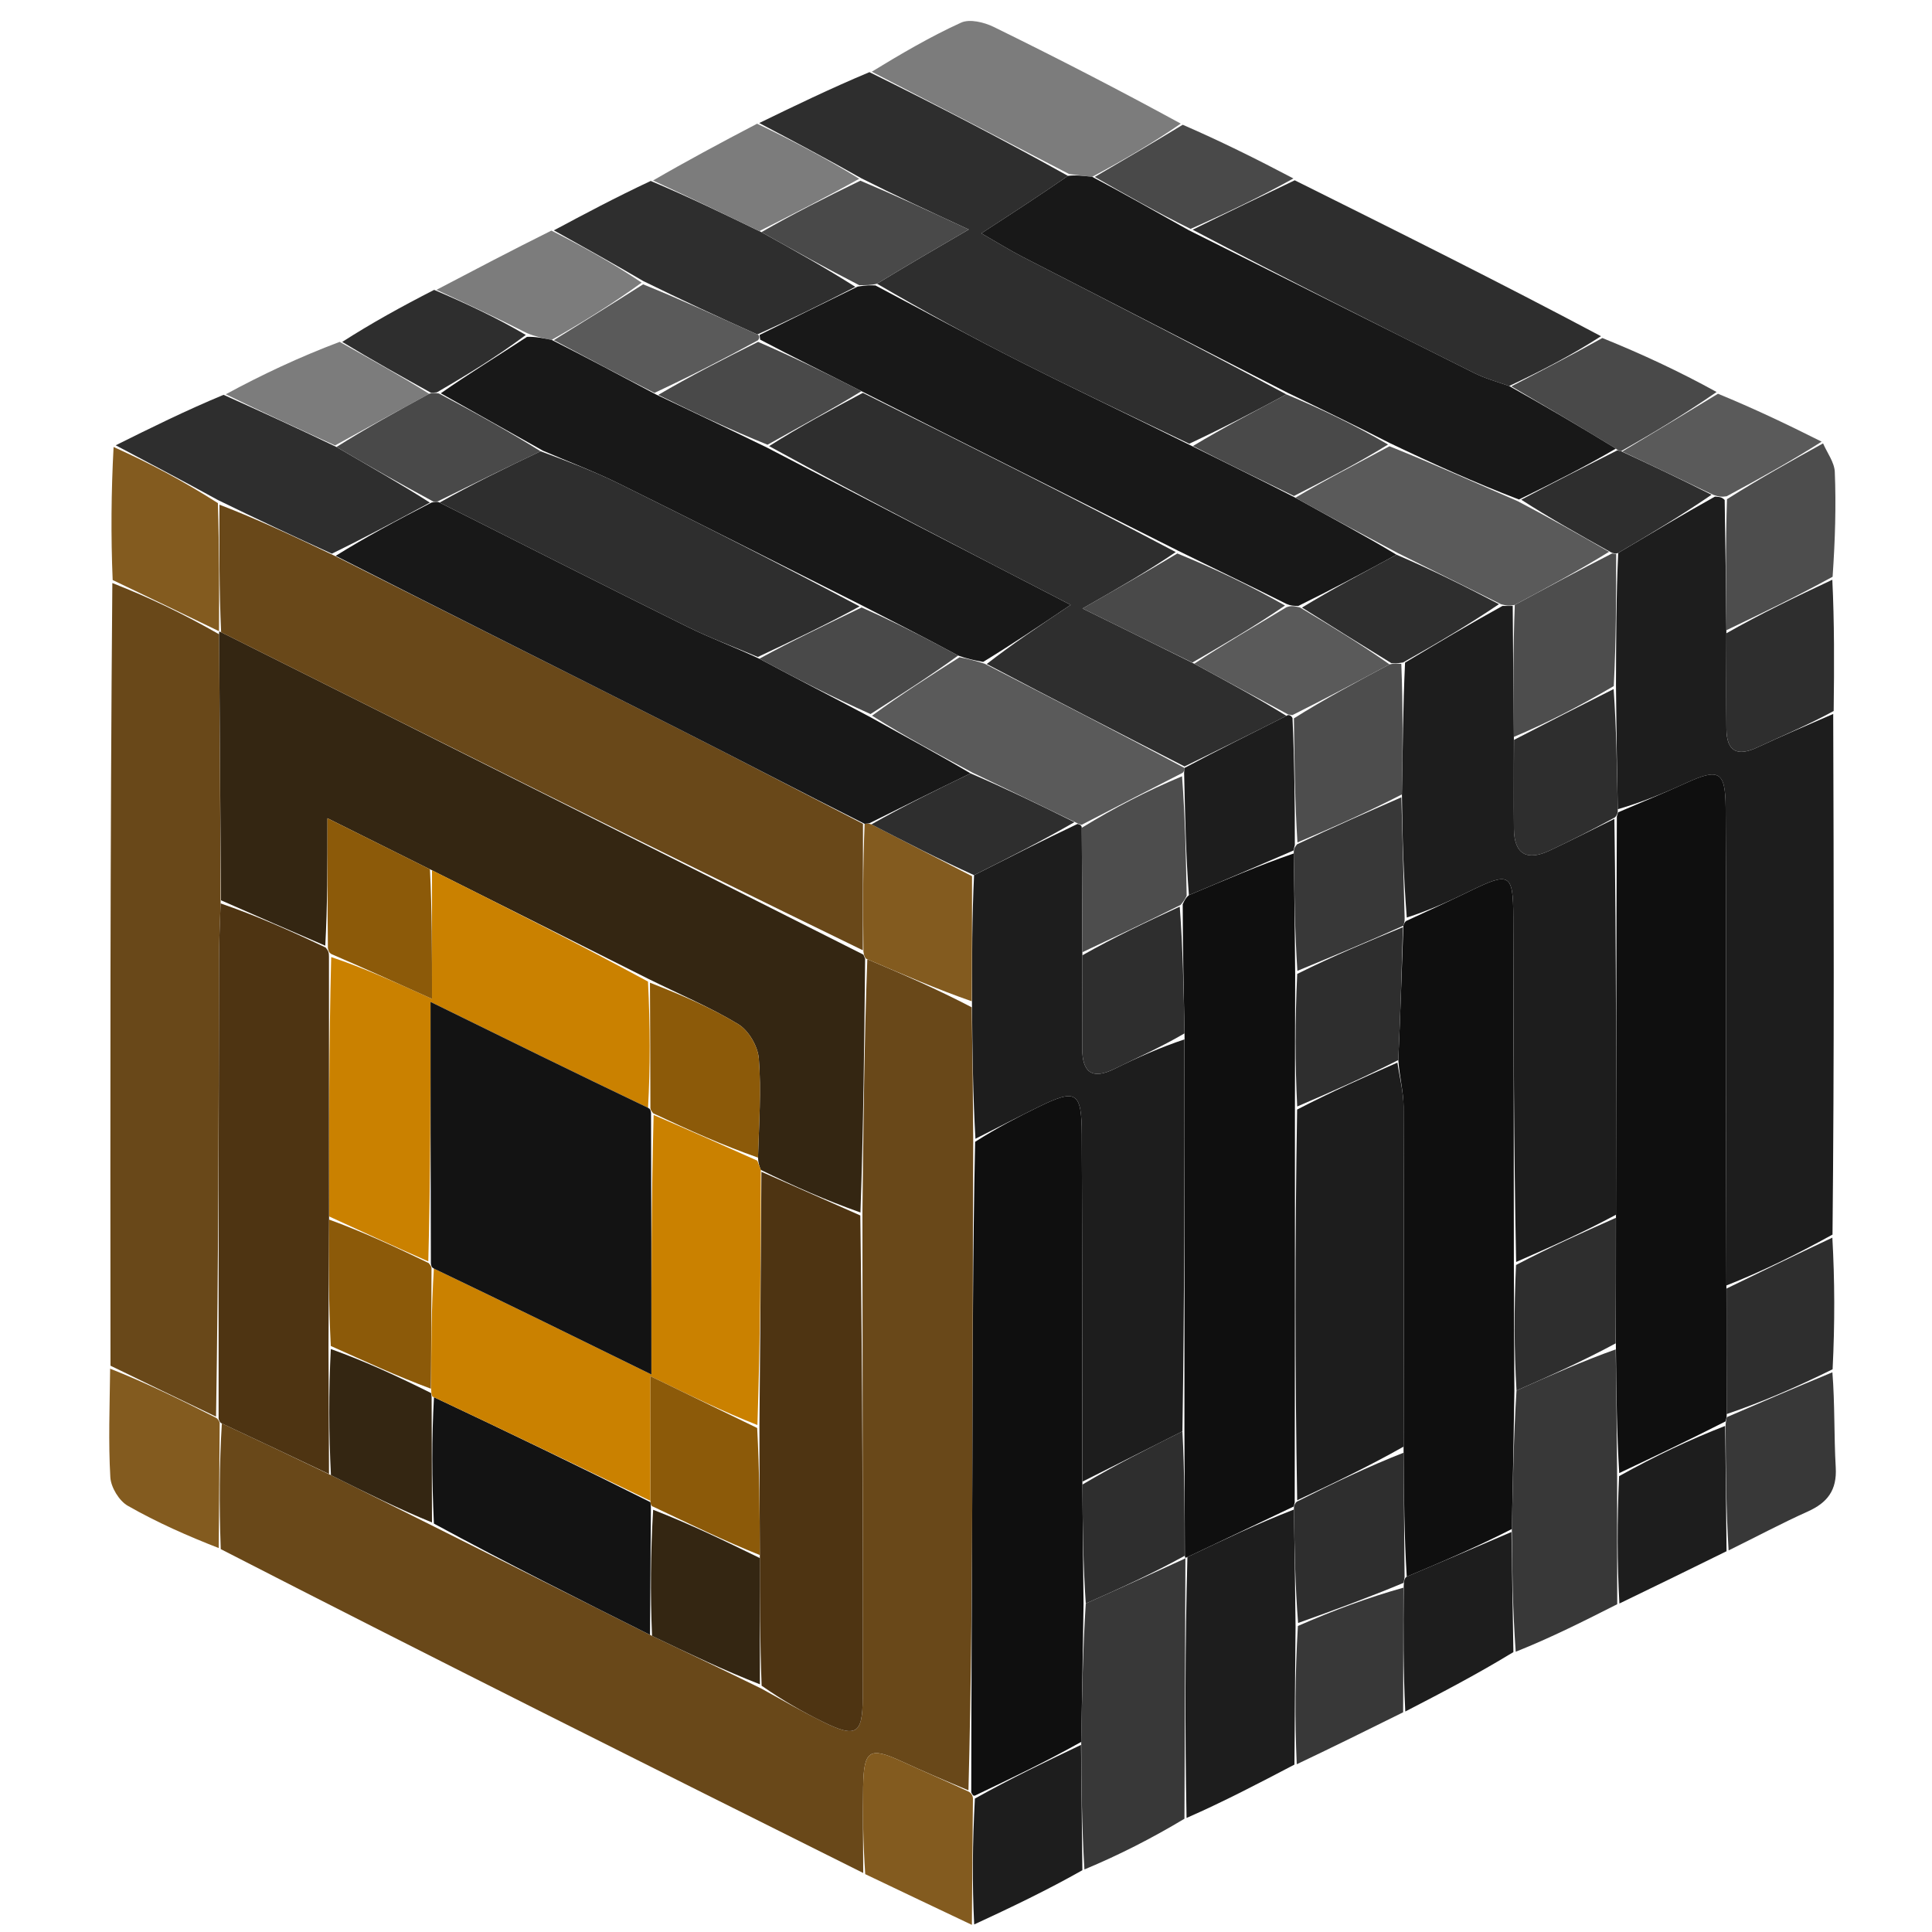
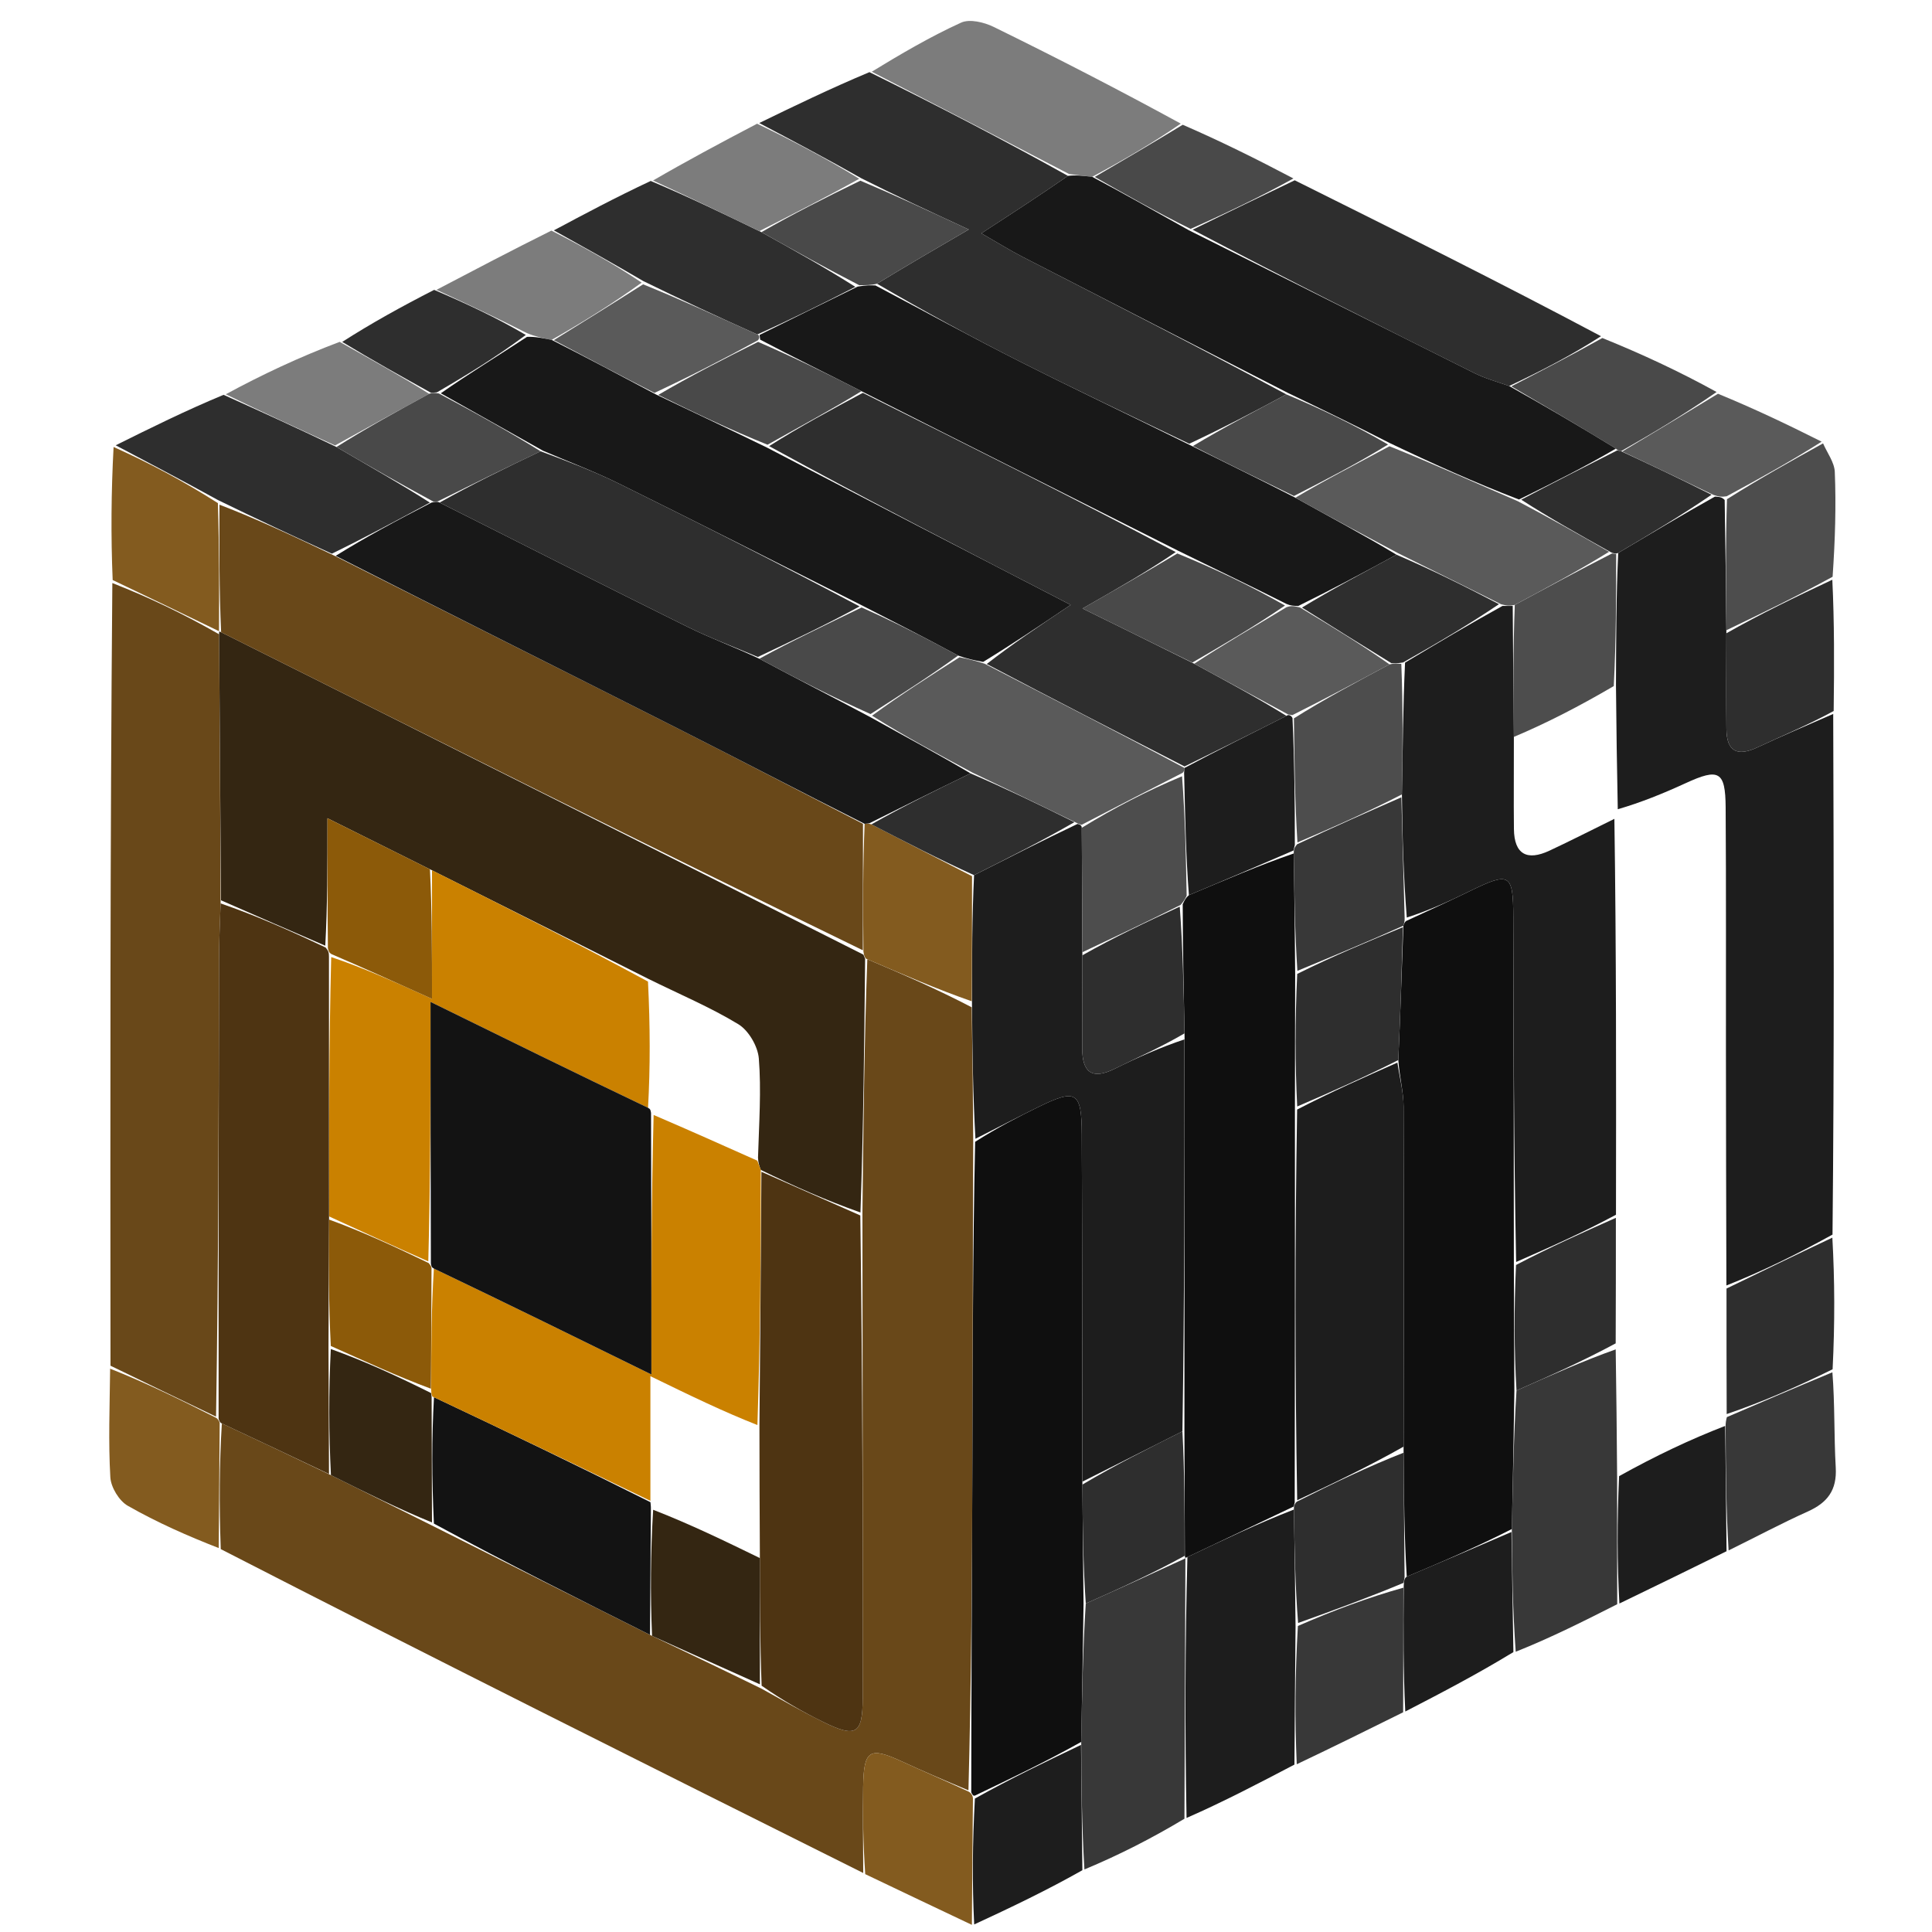
<svg xmlns="http://www.w3.org/2000/svg" version="1.1" id="Layer_1" x="0px" y="0px" width="100%" viewBox="0 0 300 300" enable-background="new 0 0 300 300" xml:space="preserve">
  <path fill="#694819" opacity="1" stroke="none" d=" M134.043,290.84  C100.892,274.282 67.742,257.725 34.281,240.546  C34.018,233.588 34.067,227.252 34.449,221.031  C40.217,223.725 45.652,226.304 51.386,229.059  C56.822,231.778 61.959,234.32 67.395,237.042  C78.774,242.765 89.853,248.309 101.249,254.021  C107.043,256.796 112.52,259.403 118.264,262.224  C121.605,264.083 124.641,265.811 127.767,267.355  C132.903,269.892 133.953,269.324 133.959,263.697  C133.989,238.756 133.926,213.814 133.918,188.412  C134.071,174.925 134.203,161.897 134.677,148.95  C140.295,151.333 145.57,153.636 150.884,156.41  C151.004,163.583 151.086,170.286 151.121,177.456  C151.049,194.367 151.05,210.811 150.993,227.255  C150.935,244.193 150.821,261.13 150.38,278  C146.709,276.468 143.368,275.05 140.074,273.529  C135.009,271.189 134.125,271.704 134.03,277.448  C133.957,281.91 134.033,286.376 134.043,290.84 z" />
  <path fill="#1D1D1D" opacity="1" stroke="none" d=" M284.66,110.86  C284.744,137.621 284.828,164.382 284.551,191.706  C278.824,194.874 273.457,197.48 268.074,199.609  C268.038,187.169 268.013,175.205 268.002,163.242  C267.989,150.614 268.044,137.985 267.958,125.357  C267.92,119.74 266.903,119.239 261.753,121.608  C258.292,123.199 254.759,124.632 251.207,125.657  C251.072,119.08 250.988,112.983 250.927,106.424  C250.952,99.313 250.955,92.662 251.274,85.858  C256.393,82.832 261.195,79.959 266.29,77.113  C266.975,77.155 267.368,77.17 267.807,77.64  C267.931,84.682 268.008,91.27 268.071,98.336  C268.06,103.608 268.026,108.401 268.076,113.194  C268.113,116.703 269.755,117.519 272.894,116.052  C276.777,114.238 280.735,112.583 284.66,110.86 z" />
  <path fill="#694819" opacity="1" stroke="none" d=" M17.157,212.067  C17.125,171.677 17.093,131.288 17.445,90.537  C23.229,92.792 28.628,95.408 34.022,98.491  C34.116,112.571 34.216,126.184 34.256,140.281  C34.131,143.591 34.014,146.416 34.008,149.242  C33.956,172.858 33.924,196.474 33.549,219.976  C27.86,217.264 22.509,214.665 17.157,212.067 z" />
  <path fill="#2E2E2E" opacity="1" stroke="none" d=" M117.89,19.106  C123.369,16.447 128.848,13.788 135.006,11.201  C145.788,16.521 155.892,21.77 165.832,27.309  C161.483,30.319 157.299,33.038 152.385,36.231  C155.062,37.766 156.859,38.891 158.737,39.858  C172.481,46.929 186.241,53.968 199.738,61.239  C194.659,63.974 189.838,66.486 184.668,68.903  C175.665,64.597 166.962,60.482 158.371,56.144  C150.828,52.334 143.411,48.273 136.185,44.058  C140.613,41.357 144.794,38.921 150.433,35.634  C143.989,32.647 138.97,30.321 133.775,27.698  C128.363,24.636 123.126,21.871 117.89,19.106 z" />
  <path fill="#2E2E2E" opacity="1" stroke="none" d=" M201.042,27.995  C216.879,35.879 232.717,43.762 248.604,52.208  C243.996,55.177 239.339,57.584 234.341,59.939  C232.302,59.24 230.535,58.732 228.918,57.925  C214.236,50.605 199.58,43.232 185.19,35.669  C190.656,32.975 195.849,30.485 201.042,27.995 z" />
  <path fill="#1D1D1D" opacity="1" stroke="none" d=" M201,274.006  C195.519,276.879 190.039,279.753 184.248,282.29  C183.982,268.61 184.026,255.265 184.38,241.776  C190.091,239.063 195.494,236.495 200.916,234.401  C201.025,240.615 201.114,246.355 201.173,252.557  C201.095,260.015 201.048,267.01 201,274.006 z" />
  <path fill="#383838" opacity="1" stroke="none" d=" M184.071,241.921  C184.026,255.265 183.982,268.61 183.919,282.414  C178.841,285.457 173.781,288.041 168.388,290.287  C167.988,283.615 167.923,277.28 167.891,270.481  C168.033,263.035 168.143,256.053 168.597,248.991  C173.942,246.627 178.942,244.344 183.973,242.025  C184.004,241.989 184.071,241.921 184.071,241.921 z" />
  <path fill="#383838" opacity="1" stroke="none" d=" M251.121,249.102  C245.986,251.7 240.85,254.298 235.357,256.482  C234.898,250.007 234.796,243.946 234.757,237.429  C234.93,229.993 235.04,223.014 235.481,215.921  C240.826,213.561 245.84,211.315 250.885,209.533  C250.988,216.291 251.058,222.587 251.106,229.358  C251.096,236.256 251.109,242.679 251.121,249.102 z" />
  <path fill="#2E2E2E" opacity="1" stroke="none" d=" M17.964,69.145  C23.365,66.464 28.765,63.782 34.715,61.307  C40.852,64.065 46.44,66.616 52.249,69.411  C57.336,72.396 62.203,75.137 66.753,78.044  C61.583,80.827 56.729,83.446 51.531,85.974  C45.491,83.219 39.794,80.555 33.851,77.649  C28.392,74.653 23.178,71.899 17.964,69.145 z" />
  <path fill="#7C7C7C" opacity="1" stroke="none" d=" M165.996,27.018  C155.892,21.77 145.788,16.521 135.364,11.137  C139.755,8.462 144.377,5.727 149.237,3.514  C150.568,2.908 152.816,3.453 154.296,4.178  C164.007,8.936 173.623,13.888 183.35,19.196  C178.951,22.235 174.473,24.855 169.592,27.455  C168.125,27.296 167.061,27.157 165.996,27.018 z" />
  <path fill="#2E2E2E" opacity="1" stroke="none" d=" M85.999,35.773  C90.774,33.224 95.55,30.675 101.044,28.097  C107.145,30.674 112.528,33.28 118.23,36.049  C123.386,38.916 128.224,41.62 132.816,44.541  C127.695,47.174 122.821,49.589 117.596,51.935  C111.538,49.214 105.831,46.563 99.897,43.648  C95.112,40.846 90.556,38.31 85.999,35.773 z" />
  <path fill="#383838" opacity="1" stroke="none" d=" M201.358,273.951  C201.048,267.01 201.095,260.015 201.536,252.479  C207.253,249.984 212.576,248.028 217.917,246.535  C217.916,253.294 217.897,259.589 217.878,265.885  C212.491,268.555 207.104,271.225 201.358,273.951 z" />
  <path fill="#4D4D4D" opacity="1" stroke="none" d=" M268.085,97.857  C268.008,91.27 267.931,84.682 268.167,77.515  C273.347,74.239 278.216,71.543 283.084,68.847  C283.721,70.325 284.845,71.782 284.906,73.283  C285.119,78.512 284.964,83.756 284.566,89.559  C278.817,92.701 273.451,95.279 268.085,97.857 z" />
  <path fill="#2E2E2E" opacity="1" stroke="none" d=" M268.071,98.336  C273.451,95.279 278.817,92.701 284.522,90.02  C284.841,96.596 284.822,103.274 284.732,110.406  C280.735,112.583 276.777,114.238 272.894,116.052  C269.755,117.519 268.113,116.703 268.076,113.194  C268.026,108.401 268.06,103.608 268.071,98.336 z" />
  <path fill="#835B1F" opacity="1" stroke="none" d=" M17.638,69.405  C23.178,71.899 28.392,74.653 33.835,78.124  C34.05,85.239 34.035,91.636 34.008,98.022  C33.997,98.011 34.028,98.024 34.028,98.024  C28.628,95.408 23.229,92.792 17.495,90.068  C17.211,83.195 17.262,76.43 17.638,69.405 z" />
  <path fill="#835B1F" opacity="1" stroke="none" d=" M17.102,212.528  C22.509,214.665 27.86,217.264 33.606,220.182  C34.001,220.502 34.115,220.915 34.115,220.915  C34.067,227.252 34.018,233.588 33.963,240.382  C29.228,238.536 24.394,236.417 19.837,233.813  C18.491,233.044 17.224,230.944 17.133,229.384  C16.818,223.936 17.033,218.457 17.102,212.528 z" />
  <path fill="#2E2E2E" opacity="1" stroke="none" d=" M268.09,200.085  C273.457,197.48 278.824,194.874 284.527,192.179  C284.895,198.757 284.926,205.424 284.566,212.621  C278.832,215.451 273.491,217.749 268.119,219.576  C268.09,212.765 268.09,206.425 268.09,200.085 z" />
  <path fill="#835B1F" opacity="1" stroke="none" d=" M134.352,291.014  C134.033,286.376 133.957,281.91 134.03,277.448  C134.125,271.704 135.009,271.189 140.074,273.529  C143.368,275.05 146.709,276.468 150.465,278.228  C150.901,278.523 151.11,278.962 151.077,279.431  C151.001,286.232 150.958,292.562 150.914,298.892  C145.496,296.324 140.078,293.756 134.352,291.014 z" />
  <path fill="#1D1D1D" opacity="1" stroke="none" d=" M151.27,298.827  C150.958,292.562 151.001,286.232 151.382,279.277  C157.099,276.084 162.479,273.514 167.858,270.945  C167.923,277.28 167.988,283.615 168.069,290.408  C162.598,293.499 157.112,296.13 151.27,298.827 z" />
  <path fill="#1D1D1D" opacity="1" stroke="none" d=" M218.21,265.762  C217.897,259.589 217.916,253.294 217.969,246.245  C218.036,245.297 218.07,245.103 218.44,244.82  C224.083,242.449 229.389,240.167 234.695,237.885  C234.796,243.946 234.898,250.007 234.999,256.537  C229.513,259.884 224.027,262.761 218.21,265.762 z" />
  <path fill="#1D1D1D" opacity="1" stroke="none" d=" M251.459,248.994  C251.109,242.679 251.096,236.256 251.41,229.216  C257.111,226.048 262.484,223.497 267.882,221.416  C267.971,228.216 268.035,234.545 268.098,240.873  C262.665,243.544 257.231,246.215 251.459,248.994 z" />
  <path fill="#383838" opacity="1" stroke="none" d=" M268.415,240.749  C268.035,234.545 267.971,228.216 267.955,221.192  C268.004,220.496 268.15,220.047 268.15,220.047  C273.491,217.749 278.832,215.451 284.533,213.09  C284.925,217.979 284.771,222.941 285.053,227.877  C285.254,231.406 283.76,233.338 280.695,234.714  C276.64,236.534 272.713,238.641 268.415,240.749 z" />
  <path fill="#494949" opacity="1" stroke="none" d=" M234.682,59.991  C239.339,57.584 243.996,55.177 248.812,52.488  C254.85,54.931 260.729,57.655 266.553,60.87  C261.633,64.277 256.767,67.193 251.708,70.063  C251.516,70.017 251.131,69.928 250.918,69.657  C245.363,66.255 240.023,63.123 234.682,59.991 z" />
  <path fill="#7C7C7C" opacity="1" stroke="none" d=" M85.617,35.809  C90.556,38.31 95.112,40.846 99.637,43.885  C95.069,47.198 90.533,50.01 85.659,52.778  C84.213,52.496 83.104,52.257 81.815,51.721  C77.015,49.285 72.396,47.146 67.777,45.006  C73.596,41.953 79.416,38.9 85.617,35.809 z" />
  <path fill="#7C7C7C" opacity="1" stroke="none" d=" M52.028,69.167  C46.44,66.616 40.852,64.065 35.059,61.223  C40.634,58.203 46.414,55.475 52.742,53.083  C57.843,55.946 62.395,58.475 66.634,61.15  C61.556,63.92 56.792,66.543 52.028,69.167 z" />
  <path fill="#7C7C7C" opacity="1" stroke="none" d=" M117.911,35.886  C112.528,33.28 107.145,30.674 101.402,28.032  C106.438,25.102 111.835,22.208 117.561,19.21  C123.126,21.871 128.363,24.636 133.421,27.76  C128.133,30.707 123.022,33.297 117.911,35.886 z" />
  <path fill="#5A5A5A" opacity="1" stroke="none" d=" M251.901,70.109  C256.767,67.193 261.633,64.277 266.766,61.141  C272.235,63.387 277.438,65.852 282.862,68.582  C278.216,71.543 273.347,74.239 268.119,77.06  C267.368,77.17 266.975,77.155 266.064,76.85  C260.997,74.41 256.449,72.259 251.901,70.109 z" />
  <path fill="#494949" opacity="1" stroke="none" d=" M169.994,27.474  C174.473,24.855 178.951,22.235 183.654,19.372  C189.466,21.894 195.052,24.661 200.84,27.711  C195.849,30.485 190.656,32.975 184.874,35.544  C179.521,32.907 174.758,30.19 169.994,27.474 z" />
  <path fill="#2E2E2E" opacity="1" stroke="none" d=" M66.947,61.003  C62.395,58.475 57.843,55.946 53.139,53.092  C57.677,50.182 62.365,47.598 67.415,45.01  C72.396,47.146 77.015,49.285 81.65,52.012  C77.161,55.363 72.656,58.126 67.849,60.92  C67.349,60.968 67.148,60.986 66.947,61.003 z" />
  <path fill="#342612" opacity="1" stroke="none" d=" M34.316,139.797  C34.216,126.184 34.116,112.571 34.022,98.491  C34.028,98.024 33.997,98.011 34.325,98.165  C67.76,114.889 100.869,131.459 134.071,148.237  C134.165,148.446 134.335,148.87 134.335,148.87  C134.203,161.897 134.071,174.925 133.611,188.275  C128.266,186.383 123.25,184.168 118.135,181.662  C117.89,180.989 117.742,180.607 117.704,179.753  C117.87,174.303 118.225,169.302 117.83,164.361  C117.679,162.472 116.246,160.01 114.649,159.041  C110.279,156.388 105.512,154.391 100.598,151.958  C89.223,146.235 78.153,140.687 66.761,134.98  C61.666,132.444 56.894,130.065 50.846,127.051  C50.846,134.58 50.846,140.762 50.509,146.849  C44.887,144.434 39.602,142.116 34.316,139.797 z" />
  <path fill="#0F0F0F" opacity="1" stroke="none" d=" M167.891,270.481  C162.479,273.514 157.099,276.084 151.415,278.807  C151.11,278.962 150.901,278.523 150.816,278.296  C150.821,261.13 150.935,244.193 150.993,227.255  C151.05,210.811 151.049,194.367 151.42,177.297  C154.884,175.094 157.989,173.492 161.123,171.948  C167.123,168.992 167.951,169.464 167.979,176.153  C168.053,194.122 168.06,212.091 168.073,230.523  C168.119,237.014 168.186,243.042 168.253,249.071  C168.143,256.053 168.033,263.035 167.891,270.481 z" />
  <path fill="#1D1D1D" opacity="1" stroke="none" d=" M168.094,230.061  C168.06,212.091 168.053,194.122 167.979,176.153  C167.951,169.464 167.123,168.992 161.123,171.948  C157.989,173.492 154.884,175.094 151.467,176.83  C151.086,170.286 151.004,163.583 150.93,155.947  C150.938,148.694 150.937,142.375 151.253,135.895  C156.743,133.121 161.916,130.508 167.308,127.942  C167.527,127.99 167.967,128.072 167.975,128.535  C168.017,135.285 168.051,141.571 168.071,148.336  C168.053,153.478 168.04,158.141 168.046,162.805  C168.052,166.458 169.516,167.72 173.044,165.98  C176.625,164.213 180.282,162.602 183.919,161.396  C183.927,181.952 183.922,202.035 183.607,222.256  C178.23,224.949 173.162,227.505 168.094,230.061 z" />
  <path fill="#4E3412" opacity="1" stroke="none" d=" M34.256,140.281  C39.602,142.116 44.887,144.434 50.579,147.139  C51.031,147.718 51.077,147.912 51.082,148.566  C51.068,162.316 51.096,175.607 51.096,189.372  C51.05,196.209 51.03,202.572 51.009,209.408  C51.034,216.214 51.06,222.548 51.087,228.882  C45.652,226.304 40.217,223.725 34.449,221.031  C34.115,220.915 34.001,220.502 33.943,220.296  C33.924,196.474 33.956,172.858 34.008,149.242  C34.014,146.416 34.131,143.591 34.256,140.281 z" />
  <path fill="#4E3412" opacity="1" stroke="none" d=" M118.233,181.953  C123.25,184.168 128.266,186.383 133.59,188.735  C133.926,213.814 133.989,238.756 133.959,263.697  C133.953,269.324 132.903,269.892 127.767,267.355  C124.641,265.811 121.605,264.083 118.264,261.755  C117.996,254.693 117.993,248.314 117.992,241.471  C117.959,234.628 117.923,228.249 117.925,221.41  C118.053,207.952 118.143,194.953 118.233,181.953 z" />
  <path fill="#131313" opacity="1" stroke="none" d=" M100.933,253.853  C89.853,248.309 78.774,242.765 67.378,236.584  C67.049,229.601 67.035,223.256 67.387,216.959  C78.832,222.355 89.913,227.702 101.004,233.258  C101.015,233.466 101.085,233.878 101.071,234.354  C101.016,241.171 100.975,247.512 100.933,253.853 z" />
  <path fill="#835B1F" opacity="1" stroke="none" d=" M150.937,136.055  C150.937,142.375 150.938,148.694 150.892,155.476  C145.57,153.636 140.295,151.333 134.677,148.95  C134.335,148.87 134.165,148.446 134.075,147.767  C133.992,140.699 133.998,134.31 134.256,127.92  C134.673,127.889 134.838,127.861 135.311,128.008  C140.726,130.807 145.831,133.431 150.937,136.055 z" />
-   <path fill="#342612" opacity="1" stroke="none" d=" M101.249,254.021  C100.975,247.512 101.016,241.171 101.421,234.438  C107.186,236.676 112.588,239.305 117.99,241.935  C117.993,248.314 117.996,254.693 117.998,261.541  C112.52,259.403 107.043,256.796 101.249,254.021 z" />
+   <path fill="#342612" opacity="1" stroke="none" d=" M101.249,254.021  C100.975,247.512 101.016,241.171 101.421,234.438  C107.186,236.676 112.588,239.305 117.99,241.935  C117.993,248.314 117.996,254.693 117.998,261.541  z" />
  <path fill="#342612" opacity="1" stroke="none" d=" M67.022,216.91  C67.035,223.256 67.049,229.601 67.079,236.405  C61.959,234.32 56.822,231.778 51.386,229.059  C51.06,222.548 51.034,216.214 51.366,209.475  C56.78,211.419 61.835,213.767 66.935,216.312  C66.98,216.508 67.022,216.91 67.022,216.91 z" />
-   <path fill="#0F0F0F" opacity="1" stroke="none" d=" M268.119,219.576  C268.15,220.047 268.004,220.496 267.93,220.721  C262.484,223.497 257.111,226.048 251.433,228.741  C251.058,222.587 250.988,216.291 250.915,209.059  C250.913,201.782 250.913,195.442 250.928,188.624  C250.961,167.763 250.977,147.379 251.062,126.781  C251.131,126.567 251.258,126.136 251.258,126.136  C254.759,124.632 258.292,123.199 261.753,121.608  C266.903,119.239 267.92,119.74 267.958,125.357  C268.044,137.985 267.989,150.614 268.002,163.242  C268.013,175.205 268.038,187.169 268.074,199.609  C268.09,206.425 268.09,212.765 268.119,219.576 z" />
  <path fill="#4D4D4D" opacity="1" stroke="none" d=" M250.957,86.011  C250.955,92.662 250.952,99.313 250.587,106.533  C245.182,109.697 240.139,112.29 235.073,114.425  C234.997,107.339 234.946,100.713 235.214,93.925  C240.391,91.146 245.248,88.53 250.318,85.94  C250.531,85.967 250.957,86.011 250.957,86.011 z" />
-   <path fill="#2E2E2E" opacity="1" stroke="none" d=" M235.097,114.884  C240.139,112.29 245.182,109.697 250.564,106.994  C250.988,112.983 251.072,119.08 251.207,125.657  C251.258,126.136 251.131,126.567 250.75,126.936  C247.112,128.906 243.88,130.558 240.593,132.094  C237.155,133.7 235.128,132.701 235.082,128.739  C235.03,124.122 235.087,119.503 235.097,114.884 z" />
  <path fill="#2E2E2E" opacity="1" stroke="none" d=" M251.274,85.858  C250.957,86.011 250.531,85.967 250.06,85.71  C245.055,82.912 240.52,80.37 236.218,77.591  C241.344,74.879 246.237,72.403 251.131,69.928  C251.131,69.928 251.516,70.017 251.708,70.063  C256.449,72.259 260.997,74.41 265.771,76.823  C261.195,79.959 256.393,82.832 251.274,85.858 z" />
  <path fill="#181818" opacity="1" stroke="none" d=" M250.918,69.657  C246.237,72.403 241.344,74.879 235.86,77.565  C228.84,74.867 222.411,71.957 215.764,68.78  C210.364,66.014 205.18,63.515 199.996,61.017  C186.241,53.968 172.481,46.929 158.737,39.858  C156.859,38.891 155.062,37.766 152.385,36.231  C157.299,33.038 161.483,30.319 165.832,27.309  C167.061,27.157 168.125,27.296 169.592,27.455  C174.758,30.19 179.521,32.907 184.601,35.749  C199.58,43.232 214.236,50.605 228.918,57.925  C230.535,58.732 232.302,59.24 234.341,59.939  C240.023,63.123 245.363,66.255 250.918,69.657 z" />
  <path fill="#181818" opacity="1" stroke="none" d=" M117.947,52.005  C122.821,49.589 127.695,47.174 133.175,44.502  C134.499,44.272 135.219,44.298 135.938,44.323  C143.411,48.273 150.828,52.334 158.371,56.144  C166.962,60.482 175.665,64.597 184.89,69.164  C190.616,72.018 195.772,74.516 201.146,77.287  C206.612,80.342 211.861,83.125 216.84,86.131  C211.684,88.941 206.8,91.528 201.593,94.098  C200.841,94.069 200.411,94.058 199.764,93.78  C194.054,90.9 188.56,88.288 182.819,85.458  C166.376,77.162 150.18,69.082 133.761,60.742  C128.384,57.983 123.228,55.484 118.039,52.741  C118.007,52.496 117.947,52.005 117.947,52.005 z" />
  <path fill="#494949" opacity="1" stroke="none" d=" M136.185,44.058  C135.219,44.298 134.499,44.272 133.421,44.285  C128.224,41.62 123.386,38.916 118.23,36.049  C123.022,33.297 128.133,30.707 133.597,28.056  C138.97,30.321 143.989,32.647 150.433,35.634  C144.794,38.921 140.613,41.357 136.185,44.058 z" />
  <path fill="#494949" opacity="1" stroke="none" d=" M200.928,77.014  C195.772,74.516 190.616,72.018 185.238,69.258  C189.838,66.486 194.659,63.974 199.738,61.239  C205.18,63.515 210.364,66.014 215.538,69.026  C210.661,72.031 205.795,74.523 200.928,77.014 z" />
  <path fill="#0F0F0F" opacity="1" stroke="none" d=" M183.916,222.118  C183.922,202.035 183.927,181.952 183.94,160.935  C183.805,153.559 183.662,147.118 183.65,140.412  C183.942,139.79 184.103,139.432 184.612,138.998  C190.26,136.636 195.559,134.349 200.891,132.525  C200.996,138.957 201.068,144.927 201.115,151.37  C201.089,158.53 201.09,165.215 201.077,172.374  C201.073,192.925 201.082,213.002 201.043,233.29  C200.996,233.503 200.897,233.926 200.897,233.926  C195.494,236.495 190.091,239.063 184.38,241.776  C184.071,241.921 184.004,241.989 183.985,241.551  C183.949,234.782 183.933,228.45 183.916,222.118 z" />
  <path fill="#2E2E2E" opacity="1" stroke="none" d=" M200.916,234.401  C200.897,233.926 200.996,233.503 201.378,233.174  C207.146,230.27 212.533,227.695 217.934,225.581  C218.001,232.331 218.052,238.62 218.103,244.909  C218.07,245.103 218.036,245.297 217.951,245.781  C212.576,248.028 207.253,249.984 201.567,252.018  C201.114,246.355 201.025,240.615 200.916,234.401 z" />
  <path fill="#2E2E2E" opacity="1" stroke="none" d=" M183.607,222.256  C183.933,228.45 183.949,234.782 183.954,241.587  C178.942,244.344 173.942,246.627 168.597,248.991  C168.186,243.042 168.119,237.014 168.073,230.523  C173.162,227.505 178.23,224.949 183.607,222.256 z" />
  <path fill="#0F0F0F" opacity="1" stroke="none" d=" M218.44,244.82  C218.052,238.62 218.001,232.331 217.949,225.101  C217.963,206.724 218.015,189.287 217.948,171.851  C217.939,169.566 217.323,167.284 217.127,164.608  C217.46,157.466 217.653,150.716 217.92,143.741  C217.994,143.517 218.139,143.066 218.473,142.951  C221.953,141.35 225.115,139.897 228.241,138.37  C234.432,135.345 234.963,135.617 234.986,142.365  C235.046,160.269 235.059,178.174 235.073,196.541  C235.088,203.348 235.119,209.692 235.151,216.035  C235.04,223.014 234.93,229.993 234.757,237.429  C229.389,240.167 224.083,242.449 218.44,244.82 z" />
  <path fill="#2E2E2E" opacity="1" stroke="none" d=" M235.481,215.921  C235.119,209.692 235.088,203.348 235.408,196.425  C240.811,193.597 245.862,191.35 250.913,189.102  C250.913,195.442 250.913,201.782 250.883,208.596  C245.84,211.315 240.826,213.561 235.481,215.921 z" />
  <path fill="#694819" opacity="1" stroke="none" d=" M134.005,127.922  C133.998,134.31 133.992,140.699 133.981,147.558  C100.869,131.459 67.76,114.889 34.336,98.176  C34.035,91.636 34.05,85.239 34.081,78.366  C39.794,80.555 45.491,83.219 51.779,86.22  C70.011,95.412 87.67,104.233 105.288,113.136  C114.897,117.992 124.435,122.989 134.005,127.922 z" />
  <path fill="#181818" opacity="1" stroke="none" d=" M134.256,127.92  C124.435,122.989 114.897,117.992 105.288,113.136  C87.67,104.233 70.011,95.412 52.122,86.31  C56.729,83.446 61.583,80.827 66.973,78.052  C67.509,77.895 67.948,77.865 68.262,78.036  C81.301,84.596 94.003,91.033 106.768,97.343  C110.309,99.094 114.036,100.467 117.91,102.288  C123.729,105.407 129.315,108.252 135.136,111.351  C140.598,114.401 145.825,117.197 150.702,120.088  C145.235,122.733 140.119,125.283 135.003,127.833  C134.838,127.861 134.673,127.889 134.256,127.92 z" />
  <path fill="#494949" opacity="1" stroke="none" d=" M67.948,77.865  C67.948,77.865 67.509,77.895 67.289,77.886  C62.203,75.137 57.336,72.396 52.249,69.411  C56.792,66.543 61.556,63.92 66.634,61.15  C67.148,60.986 67.349,60.968 68.142,61.099  C73.931,64.163 79.126,67.077 83.944,70.075  C78.36,72.727 73.154,75.296 67.948,77.865 z" />
  <path fill="#5A5A5A" opacity="1" stroke="none" d=" M117.596,51.935  C117.947,52.005 118.007,52.496 117.688,52.842  C112.242,55.815 107.113,58.443 101.626,61.006  C96.178,58.235 91.088,55.528 85.997,52.821  C90.533,50.01 95.069,47.198 99.864,44.15  C105.831,46.563 111.538,49.214 117.596,51.935 z" />
  <path fill="#181818" opacity="1" stroke="none" d=" M85.659,52.778  C91.088,55.528 96.178,58.235 101.863,61.252  C107.949,64.15 113.442,66.737 119.181,69.542  C134.818,77.701 150.208,85.643 166.254,93.924  C161.309,97.248 157.153,100.042 152.661,102.784  C151.216,102.51 150.106,102.286 148.779,101.793  C143.728,99.059 138.895,96.592 133.748,93.959  C121.002,87.551 108.597,81.257 96.125,75.099  C92.285,73.204 88.261,71.684 84.321,69.991  C79.126,67.077 73.931,64.163 68.443,61.069  C72.656,58.126 77.161,55.363 81.832,52.309  C83.104,52.257 84.213,52.496 85.659,52.778 z" />
  <path fill="#CA8100" opacity="1" stroke="none" d=" M67.387,216.959  C67.022,216.91 66.98,216.508 66.96,215.836  C66.962,209.093 66.984,203.022 67.374,196.983  C78.638,202.368 89.534,207.721 101.147,213.426  C101.147,199.274 101.147,186.173 101.494,173.13  C107.091,175.533 112.342,177.88 117.594,180.226  C117.742,180.607 117.89,180.989 118.135,181.662  C118.143,194.953 118.053,207.952 117.612,221.279  C112.301,219.193 107.34,216.78 100.994,213.694  C100.994,221.241 100.994,227.145 100.994,233.049  C89.913,227.702 78.832,222.355 67.387,216.959 z" />
  <path fill="#CA8100" opacity="1" stroke="none" d=" M51.124,188.897  C51.096,175.607 51.068,162.316 51.43,148.615  C56.414,150.279 61.009,152.354 67.082,155.097  C67.082,147.558 67.082,141.349 67.082,135.139  C78.153,140.687 89.223,146.235 100.62,152.418  C100.962,159.385 100.978,165.717 100.626,172.017  C89.362,166.632 78.466,161.279 66.853,155.574  C66.853,169.726 66.853,182.827 66.506,195.87  C61.148,193.508 56.136,191.202 51.124,188.897 z" />
-   <path fill="#8C5A09" opacity="1" stroke="none" d=" M100.994,172.049  C100.978,165.717 100.962,159.385 100.924,152.593  C105.512,154.391 110.279,156.388 114.649,159.041  C116.246,160.01 117.679,162.472 117.83,164.361  C118.225,169.302 117.87,174.303 117.704,179.753  C112.342,177.88 107.091,175.533 101.438,172.876  C101.023,172.394 101.008,172.221 100.994,172.049 z" />
  <path fill="#8C5A09" opacity="1" stroke="none" d=" M66.761,134.98  C67.082,141.349 67.082,147.558 67.082,155.097  C61.009,152.354 56.414,150.279 51.471,148.154  C51.077,147.912 51.031,147.718 50.915,147.235  C50.846,140.762 50.846,134.58 50.846,127.051  C56.894,130.065 61.666,132.444 66.761,134.98 z" />
  <path fill="#5A5A5A" opacity="1" stroke="none" d=" M148.997,102.061  C150.106,102.286 151.216,102.51 152.882,103.057  C163.604,108.59 173.769,113.802 183.924,119.25  C183.915,119.488 183.84,119.957 183.507,120.07  C178.105,122.812 173.036,125.442 167.967,128.072  C167.967,128.072 167.527,127.99 167.052,127.714  C161.402,124.957 156.227,122.475 151.053,119.993  C145.825,117.197 140.598,114.401 135.41,111.132  C139.965,107.793 144.481,104.927 148.997,102.061 z" />
  <path fill="#4D4D4D" opacity="1" stroke="none" d=" M167.975,128.535  C173.036,125.442 178.105,122.812 183.546,120.54  C184.033,126.956 184.148,133.015 184.264,139.073  C184.103,139.432 183.942,139.79 183.322,140.518  C177.937,143.211 173.011,145.534 168.085,147.857  C168.051,141.571 168.017,135.285 167.975,128.535 z" />
  <path fill="#2E2E2E" opacity="1" stroke="none" d=" M168.071,148.336  C173.011,145.534 177.937,143.211 183.192,140.782  C183.662,147.118 183.805,153.559 183.927,160.462  C180.282,162.602 176.625,164.213 173.044,165.98  C169.516,167.72 168.052,166.458 168.046,162.805  C168.04,158.141 168.053,153.478 168.071,148.336 z" />
  <path fill="#2E2E2E" opacity="1" stroke="none" d=" M150.702,120.088  C156.227,122.475 161.402,124.957 166.833,127.667  C161.916,130.508 156.743,133.121 151.253,135.895  C145.831,133.431 140.726,130.807 135.311,128.008  C140.119,125.283 145.235,122.733 150.702,120.088 z" />
  <path fill="#8C5A09" opacity="1" stroke="none" d=" M51.096,189.372  C56.136,191.202 61.148,193.508 66.562,196.124  C66.977,196.606 66.992,196.779 67.006,196.951  C66.984,203.022 66.962,209.093 66.915,215.639  C61.835,213.767 56.78,211.419 51.368,209.003  C51.03,202.572 51.05,196.209 51.096,189.372 z" />
-   <path fill="#8C5A09" opacity="1" stroke="none" d=" M101.004,233.258  C100.994,227.145 100.994,221.241 100.994,213.694  C107.34,216.78 112.301,219.193 117.575,221.738  C117.923,228.249 117.959,234.628 117.992,241.471  C112.588,239.305 107.186,236.676 101.434,233.962  C101.085,233.878 101.015,233.466 101.004,233.258 z" />
  <path fill="#1D1D1D" opacity="1" stroke="none" d=" M250.928,188.624  C245.862,191.35 240.811,193.597 235.425,195.961  C235.059,178.174 235.046,160.269 234.986,142.365  C234.963,135.617 234.432,135.345 228.241,138.37  C225.115,139.897 221.953,141.35 218.446,142.478  C217.924,136.014 217.764,129.908 217.689,123.355  C217.816,116.31 217.859,109.713 218.174,102.895  C223.293,99.809 228.139,96.943 233.304,94.086  C234.046,94.092 234.471,94.089 234.895,94.087  C234.946,100.713 234.997,107.339 235.073,114.425  C235.087,119.503 235.03,124.122 235.082,128.739  C235.128,132.701 237.155,133.7 240.593,132.094  C243.88,130.558 247.112,128.906 250.681,127.15  C250.977,147.379 250.961,167.763 250.928,188.624 z" />
  <path fill="#5A5A5A" opacity="1" stroke="none" d=" M235.214,93.925  C234.471,94.089 234.046,94.092 233.08,93.823  C227.395,91.004 222.253,88.456 217.111,85.908  C211.861,83.125 206.612,80.342 201.146,77.287  C205.795,74.523 210.661,72.031 215.754,69.293  C222.411,71.957 228.84,74.867 235.628,77.802  C240.52,80.37 245.055,82.912 249.848,85.683  C245.248,88.53 240.391,91.146 235.214,93.925 z" />
  <path fill="#2E2E2E" opacity="1" stroke="none" d=" M183.934,119.013  C173.769,113.802 163.604,108.59 153.218,103.107  C157.153,100.042 161.309,97.248 166.254,93.924  C150.208,85.643 134.818,77.701 119.429,69.275  C124.281,66.194 129.132,63.598 133.983,61.002  C150.18,69.082 166.376,77.162 182.571,85.725  C178.167,88.727 173.765,91.244 168.092,94.488  C174.544,97.664 179.845,100.273 185.439,103.063  C190.496,105.809 195.26,108.374 199.757,111.158  C194.305,113.922 189.119,116.467 183.934,119.013 z" />
  <path fill="#494949" opacity="1" stroke="none" d=" M185.147,102.883  C179.845,100.273 174.544,97.664 168.092,94.488  C173.765,91.244 178.167,88.727 182.818,85.943  C188.56,88.288 194.054,90.9 199.538,94.026  C194.734,97.32 189.941,100.102 185.147,102.883 z" />
  <path fill="#494949" opacity="1" stroke="none" d=" M133.761,60.742  C129.132,63.598 124.281,66.194 119.182,69.057  C113.442,66.737 107.949,64.15 102.22,61.317  C107.113,58.443 112.242,55.815 117.721,53.087  C123.228,55.484 128.384,57.983 133.761,60.742 z" />
  <path fill="#5A5A5A" opacity="1" stroke="none" d=" M185.439,103.063  C189.941,100.102 194.734,97.32 199.754,94.293  C200.411,94.058 200.841,94.069 201.85,94.324  C206.971,97.372 211.513,100.175 215.761,103.163  C210.609,105.926 205.75,108.505 200.675,111.046  C200.459,111.007 200.024,110.94 200.024,110.94  C195.26,108.374 190.496,105.809 185.439,103.063 z" />
  <path fill="#2E2E2E" opacity="1" stroke="none" d=" M216.054,102.979  C211.513,100.175 206.971,97.372 202.173,94.342  C206.8,91.528 211.684,88.941 216.84,86.131  C222.253,88.456 227.395,91.004 232.761,93.814  C228.139,96.943 223.293,99.809 217.867,102.868  C216.876,103.033 216.465,103.006 216.054,102.979 z" />
  <path fill="#1D1D1D" opacity="1" stroke="none" d=" M216.988,165  C217.323,167.284 217.939,169.566 217.948,171.851  C218.015,189.287 217.963,206.724 217.934,224.64  C212.533,227.695 207.146,230.27 201.425,232.961  C201.082,213.002 201.073,192.925 201.416,172.29  C206.842,169.488 211.915,167.244 216.988,165 z" />
  <path fill="#2E2E2E" opacity="1" stroke="none" d=" M217.127,164.608  C211.915,167.244 206.842,169.488 201.429,171.816  C201.09,165.215 201.089,158.53 201.43,151.228  C207.131,148.396 212.489,146.181 217.847,143.966  C217.653,150.716 217.46,157.466 217.127,164.608 z" />
  <path fill="#1D1D1D" opacity="1" stroke="none" d=" M199.757,111.158  C200.024,110.94 200.459,111.007 200.701,111.508  C201.005,118.305 201.067,124.602 201.061,131.19  C200.949,131.675 200.904,131.869 200.859,132.063  C195.559,134.349 190.26,136.636 184.612,138.998  C184.148,133.015 184.033,126.956 183.879,120.427  C183.84,119.957 183.915,119.488 183.924,119.25  C189.119,116.467 194.305,113.922 199.757,111.158 z" />
  <path fill="#383838" opacity="1" stroke="none" d=" M200.891,132.525  C200.904,131.869 200.949,131.675 201.4,131.108  C207.072,128.424 212.338,126.113 217.604,123.803  C217.764,129.908 217.924,136.014 218.112,142.593  C218.139,143.066 217.994,143.517 217.92,143.741  C212.489,146.181 207.131,148.396 201.457,150.754  C201.068,144.927 200.996,138.957 200.891,132.525 z" />
  <path fill="#2E2E2E" opacity="1" stroke="none" d=" M83.944,70.075  C88.261,71.684 92.285,73.204 96.125,75.099  C108.597,81.257 121.002,87.551 133.476,94.162  C128.238,97.026 122.958,99.52 117.678,102.014  C114.036,100.467 110.309,99.094 106.768,97.343  C94.003,91.033 81.301,84.596 68.262,78.036  C73.154,75.296 78.36,72.727 83.944,70.075 z" />
  <path fill="#494949" opacity="1" stroke="none" d=" M117.91,102.288  C122.958,99.52 128.238,97.026 133.791,94.329  C138.895,96.592 143.728,99.059 148.779,101.793  C144.481,104.927 139.965,107.793 135.175,110.878  C129.315,108.252 123.729,105.407 117.91,102.288 z" />
  <path fill="#131313" opacity="1" stroke="none" d=" M67.374,196.983  C66.992,196.779 66.977,196.606 66.908,196.181  C66.853,182.827 66.853,169.726 66.853,155.574  C78.466,161.279 89.362,166.632 100.626,172.017  C101.008,172.221 101.023,172.394 101.092,172.819  C101.147,186.173 101.147,199.274 101.147,213.426  C89.534,207.721 78.638,202.368 67.374,196.983 z" />
  <path fill="#4D4D4D" opacity="1" stroke="none" d=" M217.689,123.355  C212.338,126.113 207.072,128.424 201.467,130.816  C201.067,124.602 201.005,118.305 200.918,111.546  C205.75,108.505 210.609,105.926 215.761,103.163  C216.465,103.006 216.876,103.033 217.595,103.089  C217.859,109.713 217.816,116.31 217.689,123.355 z" />
</svg>